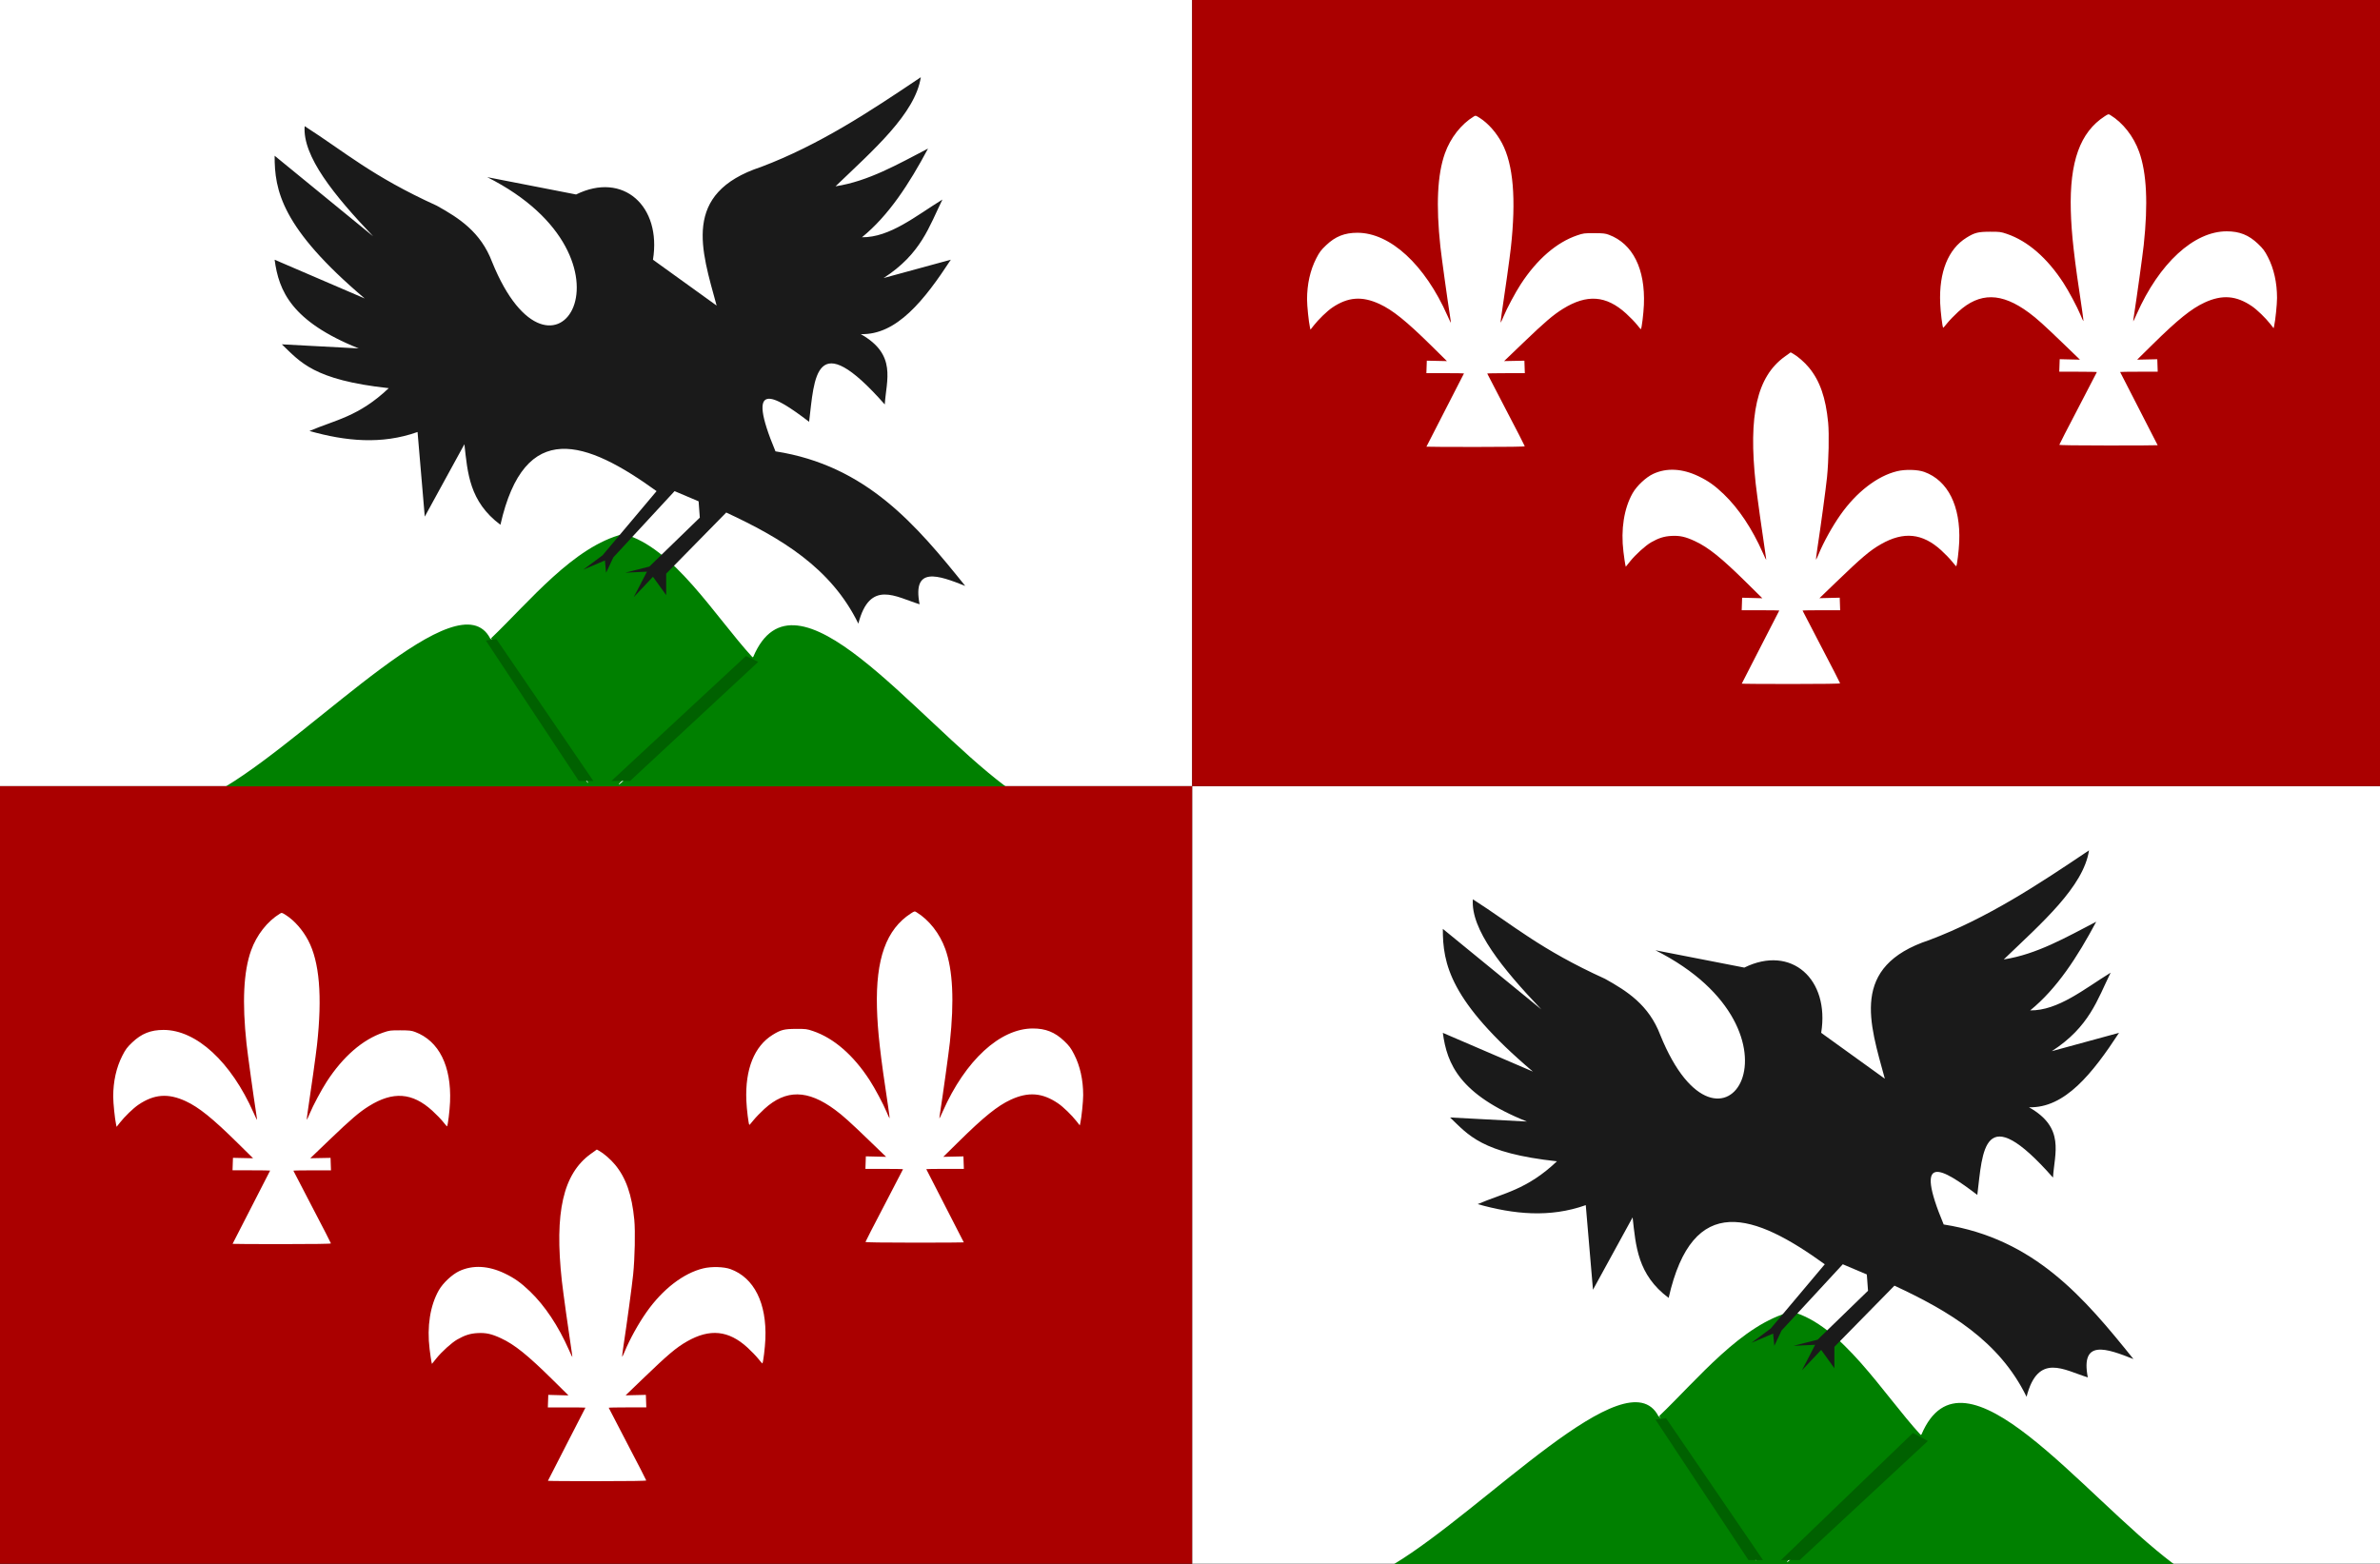
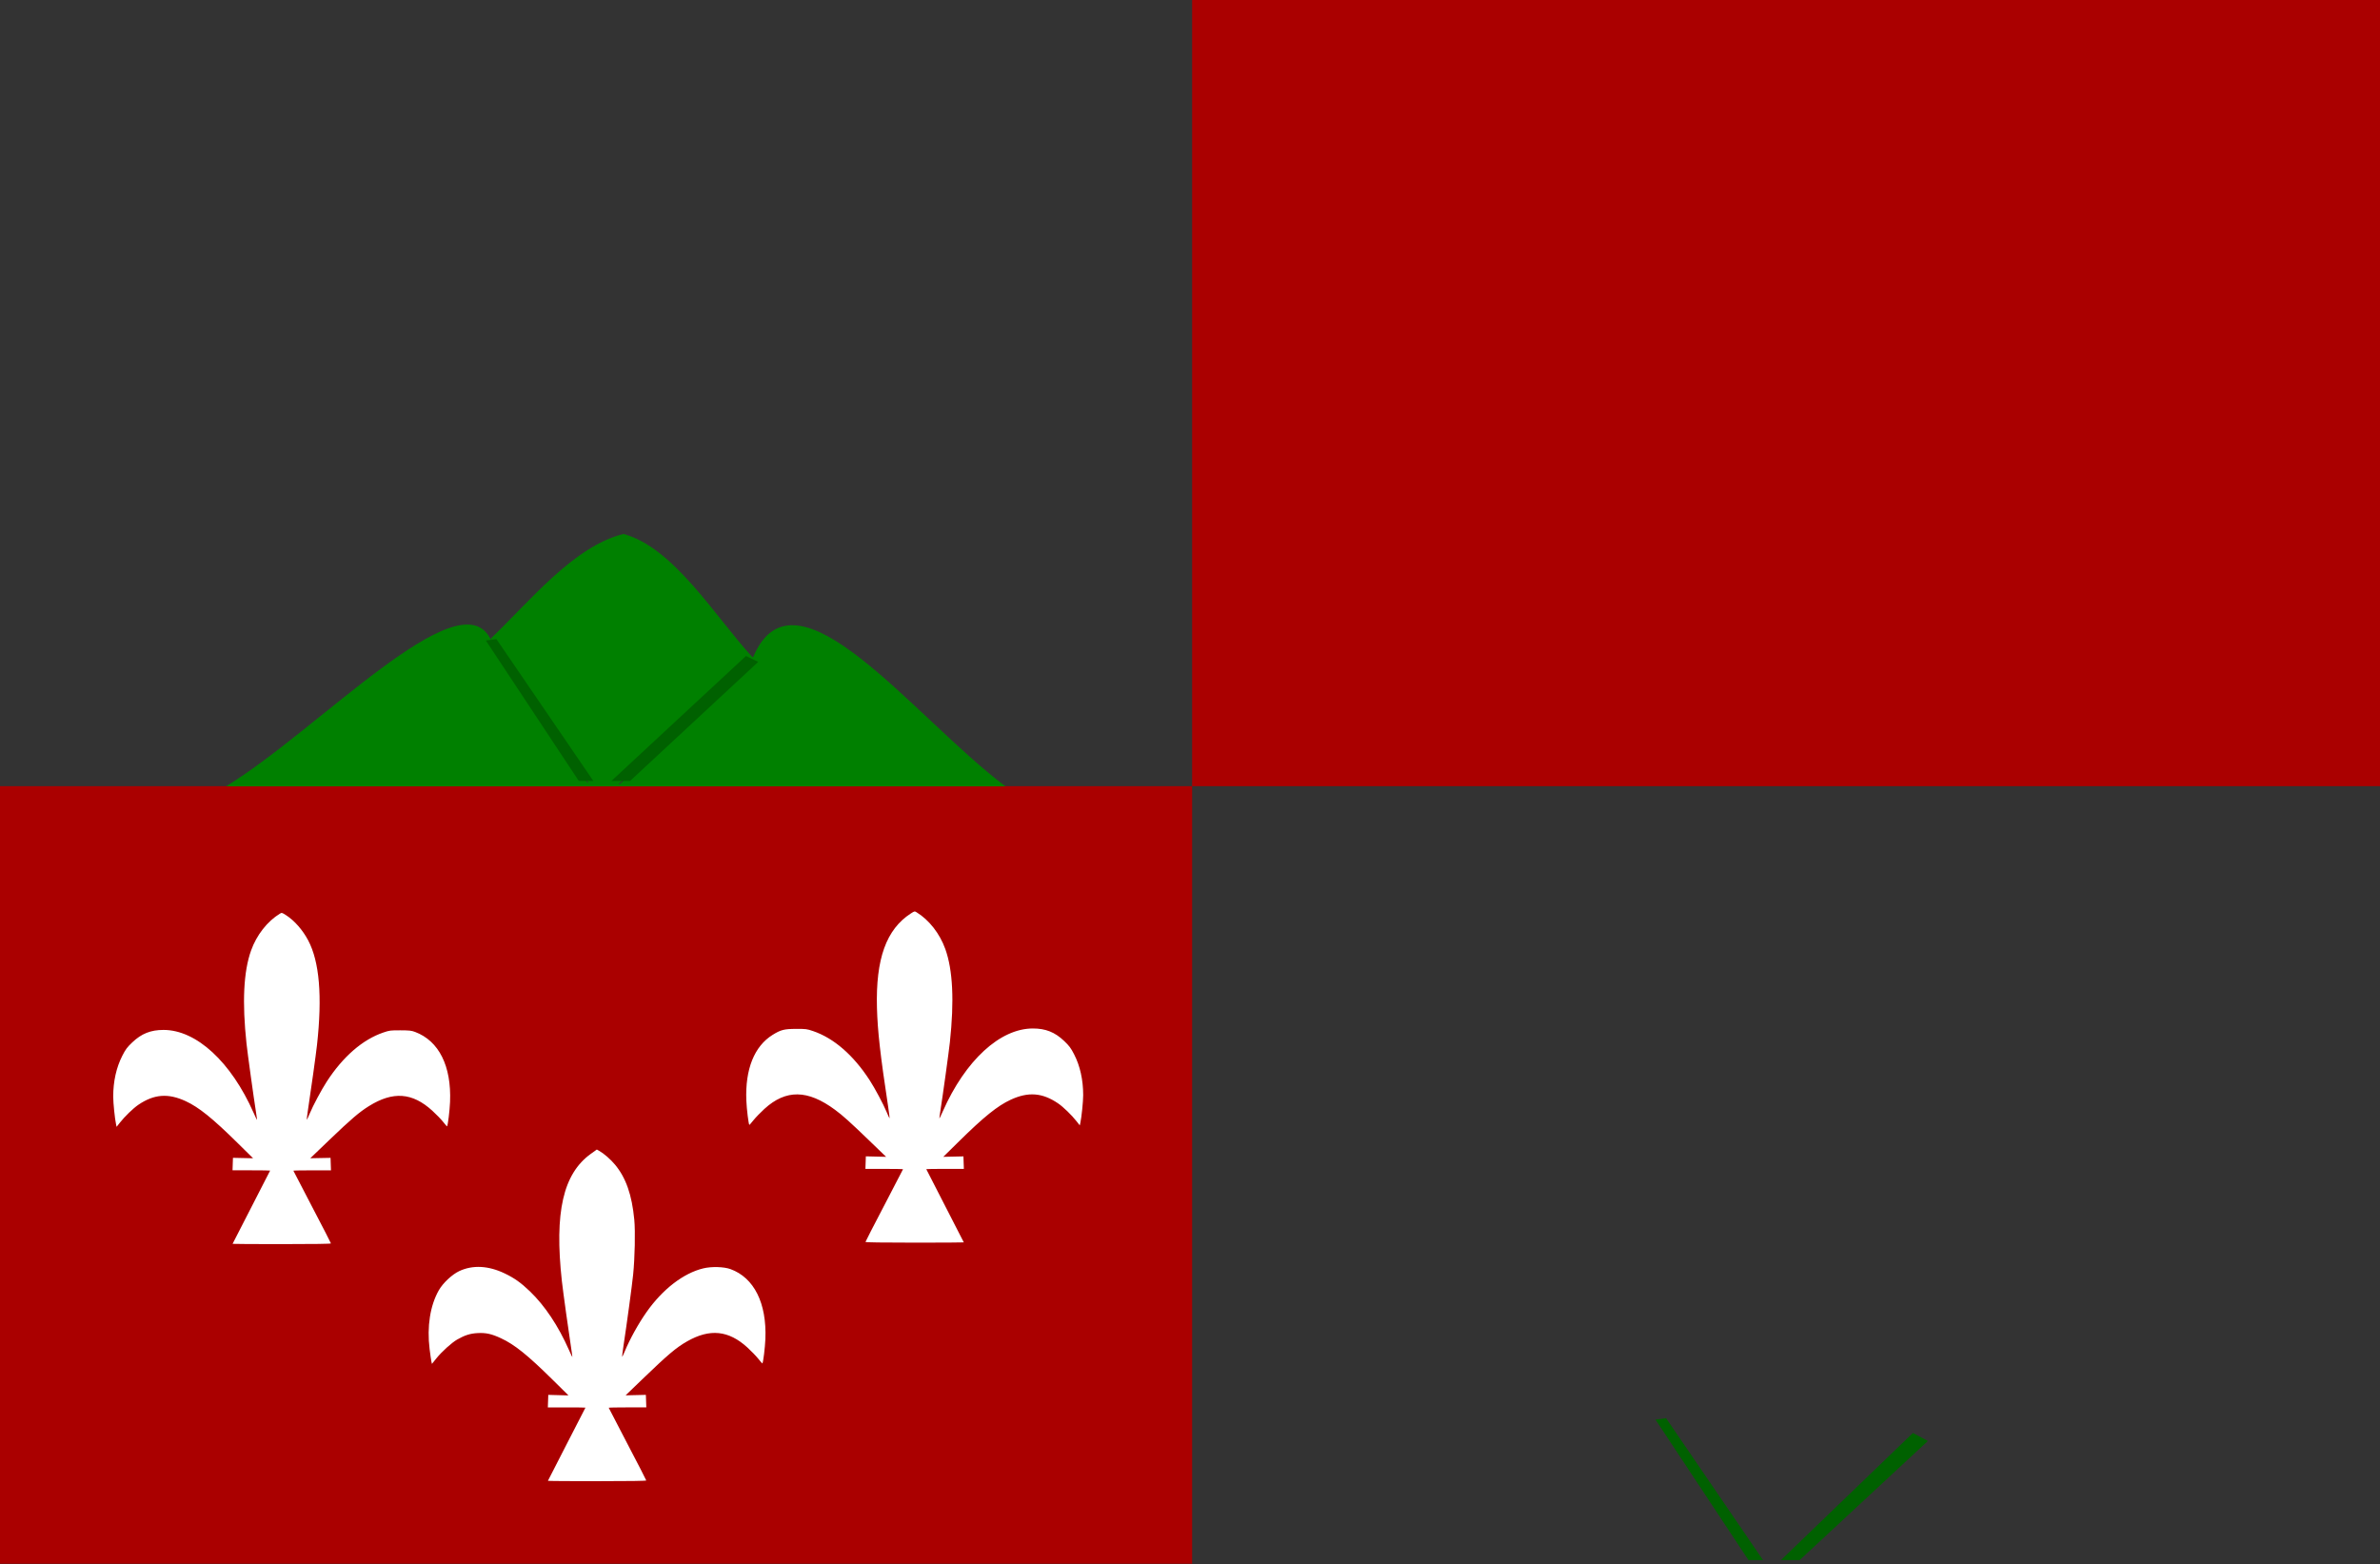
<svg xmlns="http://www.w3.org/2000/svg" xmlns:ns1="http://www.inkscape.org/namespaces/inkscape" xmlns:ns2="http://sodipodi.sourceforge.net/DTD/sodipodi-0.dtd" width="562.655" height="369.774" id="svg37638" version="1.1" ns1:version="0.48.4 r9939" ns2:docname="Nieuw document 183">
  <rect width="100%" height="100%" fill="#333333" stroke="none" />
  <defs id="defs37640" />
  <ns2:namedview id="base" pagecolor="#ffffff" bordercolor="#666666" borderopacity="1.0" ns1:pageopacity="0.0" ns1:pageshadow="2" ns1:zoom="0.35" ns1:cx="524.89891" ns1:cy="76.315507" ns1:document-units="px" ns1:current-layer="layer1" showgrid="false" fit-margin-top="0" fit-margin-left="0" fit-margin-right="0" fit-margin-bottom="0" ns1:window-width="1600" ns1:window-height="837" ns1:window-x="-8" ns1:window-y="-8" ns1:window-maximized="1" />
  <g ns1:label="Laag 1" ns1:groupmode="layer" id="layer1" transform="translate(149.899,-238.904)">
-     <path style="fill:#ffffff;stroke:none" d="m -149.899,238.904 0,185.868 281.833,0 0,183.848 280.822,0 0,-183.848 -280.822,0 0,-185.868 z" id="path36303" ns1:connector-curvature="0" />
    <path style="fill:#aa0000;fill-opacity:1;stroke:none" d="m 131.934,238.904 0,185.868 -281.833,0 0,183.848 281.833,0 0,-183.848 280.822,0 0,-185.868 z" id="path36813" ns1:connector-curvature="0" />
    <path style="fill:#008000;stroke:none" d="m -96.474,424.814 c 21.544,-13.049 55.034,-49.276 62.468,-34.949 0.524,-0.46 22.635,34.615 23.15,34.138 0.379,-0.351 -23.298,-33.852 -22.923,-34.211 9.029,-8.639 19.539,-21.758 31.28,-24.641 11.821,3.159 21.527,19.352 30.501,29.155 0.454,0.496 -32.092,29.62 -31.628,30.095 0.37,0.38 31.427,-30.562 31.804,-30.197 9.955,-23.484 37.982,14.397 59.628,30.611 z" id="path29604-8" ns1:connector-curvature="0" ns2:nodetypes="ccsscssccc" />
-     <path style="fill:#1a1a1a;fill-opacity:1;stroke:none" d="m -77.875,268.735 c -0.534,7.129 6.974,16.357 16.185,26.031 l -23.284,-19.041 c -0.023,8.168 1.588,17.043 21.296,33.744 l -21.296,-9.159 c 0.976,7.349 3.951,14.572 19.876,20.969 l -18.173,-0.964 c 4.336,4.111 7.399,8.427 25.271,10.364 -7.099,6.75 -12.689,7.522 -18.74,10.123 8.518,2.408 17.037,3.272 25.555,0.241 l 1.704,20.005 9.37,-17.113 c 0.762,6.739 1.144,13.55 8.518,19.041 5.705,-25.252 20.337,-19.932 36.913,-7.954 l -12.778,15.185 -4.543,3.374 5.111,-2.169 0.284,2.892 1.704,-3.615 14.481,-15.667 5.679,2.41 0.284,3.856 -11.926,11.569 -5.679,1.446 5.111,-0.241 -3.123,6.026 4.543,-4.821 3.123,4.338 0,-5.062 14.197,-14.462 c 12.832,5.977 24.759,12.994 31.234,26.272 2.703,-10.541 8.892,-6.288 14.481,-4.58 -1.767,-9.103 4.407,-6.87 10.79,-4.338 -11.545,-14.356 -23.319,-28.462 -44.863,-31.816 -7.241,-17.323 -0.473,-13.411 7.95,-6.99 1.265,-10.282 1.262,-22.969 17.889,-4.097 0.348,-5.772 2.942,-11.773 -5.679,-16.631 8.497,0.27 15.04,-8.034 21.296,-17.595 l -15.901,4.339 c 8.896,-5.735 10.785,-12.213 13.913,-18.559 -6.262,3.854 -12.408,8.982 -19.024,8.918 6.307,-5.12 11.191,-12.656 15.617,-20.969 -7.082,3.671 -14.055,7.715 -21.864,8.918 8.956,-8.597 18.86,-17.193 20.16,-25.79 -11.951,8.043 -23.96,15.999 -37.765,21.21 -18.856,6.226 -14.064,19.692 -10.506,32.78 L 4.469,300.31 c 2.057,-12.667 -7.028,-20.912 -18.173,-15.426 l -21.012,-4.097 c 38.481,19.381 15.512,55.623 1.136,20.005 -2.688,-7.045 -7.768,-10.319 -13.061,-13.257 -15.421,-7.017 -21.628,-12.654 -31.234,-18.8 z" id="path29600-4" ns1:connector-curvature="0" ns2:nodetypes="cccccccccccccccccccccccccccccccccccccccccccccccccccc" />
-     <path style="fill:#008000;stroke:none" d="m 179.702,608.678 c 21.544,-13.049 55.034,-49.276 62.468,-34.949 0.524,-0.46 22.635,34.615 23.15,34.138 0.379,-0.351 -23.298,-33.852 -22.923,-34.211 9.029,-8.639 19.539,-21.758 31.28,-24.641 11.821,3.159 21.527,19.352 30.501,29.155 0.454,0.496 -32.092,29.62 -31.628,30.095 0.37,0.38 31.427,-30.562 31.804,-30.197 9.955,-23.484 37.982,14.397 59.628,30.611 z" id="path29604-8-8" ns1:connector-curvature="0" ns2:nodetypes="ccsscssccc" />
-     <path style="fill:#1a1a1a;fill-opacity:1;stroke:none" d="m 198.301,451.527 c -0.534,7.129 6.974,16.357 16.185,26.031 l -23.284,-19.041 c -0.023,8.168 1.588,17.043 21.296,33.744 l -21.296,-9.159 c 0.976,7.349 3.951,14.572 19.876,20.969 l -18.172,-0.964 c 4.336,4.111 7.399,8.427 25.271,10.364 -7.099,6.75 -12.689,7.522 -18.74,10.123 8.518,2.408 17.037,3.272 25.555,0.241 l 1.704,20.005 9.37,-17.113 c 0.762,6.739 1.144,13.55 8.518,19.041 5.705,-25.252 20.337,-19.932 36.913,-7.954 l -12.778,15.185 -4.543,3.374 5.111,-2.169 0.284,2.892 1.704,-3.615 14.481,-15.667 5.679,2.41 0.284,3.856 -11.926,11.569 -5.679,1.446 5.111,-0.241 -3.123,6.026 4.543,-4.821 3.123,4.338 0,-5.062 14.197,-14.462 c 12.832,5.977 24.759,12.994 31.234,26.272 2.703,-10.541 8.892,-6.288 14.481,-4.58 -1.767,-9.103 4.407,-6.87 10.79,-4.338 -11.545,-14.356 -23.319,-28.462 -44.863,-31.816 -7.241,-17.323 -0.473,-13.411 7.95,-6.99 1.265,-10.282 1.262,-22.969 17.889,-4.097 0.348,-5.772 2.942,-11.773 -5.679,-16.631 8.497,0.27 15.04,-8.034 21.296,-17.595 l -15.901,4.339 c 8.896,-5.735 10.785,-12.213 13.913,-18.559 -6.262,3.854 -12.408,8.982 -19.024,8.918 6.307,-5.12 11.191,-12.656 15.617,-20.969 -7.082,3.671 -14.055,7.715 -21.864,8.918 8.956,-8.597 18.86,-17.193 20.16,-25.79 -11.951,8.043 -23.96,15.999 -37.765,21.21 -18.856,6.226 -14.064,19.692 -10.506,32.78 l -15.049,-10.846 c 2.057,-12.667 -7.028,-20.912 -18.173,-15.426 l -21.012,-4.098 c 38.481,19.381 15.512,55.623 1.136,20.005 -2.688,-7.045 -7.768,-10.319 -13.061,-13.257 -15.421,-7.017 -21.628,-12.654 -31.234,-18.8 z" id="path29600-4-7" ns1:connector-curvature="0" ns2:nodetypes="cccccccccccccccccccccccccccccccccccccccccccccccccccc" />
    <path style="fill:#006100;fill-opacity:1;stroke:none" d="m -35.039,390.34 21.977,33.209 12.115,0 30.305,-28.158 -2.904,-1.389 -31.82,29.547 -4.257,0 -22.919,-33.548 z" id="path36949" ns1:connector-curvature="0" ns2:nodetypes="ccccccccc" />
    <path style="fill:#006100;fill-opacity:1;stroke:none" d="m 241.472,574.539 21.977,33.209 12.115,0 30.305,-28.158 -3.536,-1.894 -31.188,30.052 -4.257,0 -22.919,-33.548 z" id="path36949-8" ns1:connector-curvature="0" ns2:nodetypes="ccccccccc" />
-     <path style="fill:#ffffff" d="m 261.869,400.543 c 0,-0.046 1.997,-3.945 4.437,-8.664 2.44,-4.719 4.437,-8.606 4.437,-8.637 0,-0.032 -2,-0.057 -4.444,-0.057 l -4.444,0 0.051,-1.482 0.051,-1.482 2.389,0.064 2.389,0.064 -3.72,-3.674 c -5.948,-5.875 -9.019,-8.345 -12.239,-9.841 -2.221,-1.032 -3.527,-1.322 -5.502,-1.223 -1.747,0.088 -3.036,0.492 -4.824,1.51 -1.314,0.749 -3.677,2.885 -4.965,4.49 l -1.032,1.286 -0.129,-0.572 c -0.071,-0.314 -0.261,-1.639 -0.423,-2.943 -0.658,-5.297 0.128,-10.295 2.187,-13.906 0.975,-1.71 3.143,-3.738 4.838,-4.527 3.183,-1.481 6.877,-1.288 10.738,0.563 2.279,1.092 3.846,2.206 5.952,4.23 3.536,3.399 6.717,8.174 9.227,13.851 0.422,0.954 0.784,1.716 0.806,1.694 0.021,-0.023 -0.075,-0.765 -0.214,-1.65 -0.591,-3.773 -2.01,-14.002 -2.267,-16.343 -1.782,-16.25 0.294,-25.349 6.861,-30.07 l 1.405,-1.01 0.531,0.298 c 1.159,0.651 2.725,2.015 3.79,3.3 2.573,3.104 3.978,7.132 4.537,13.002 0.262,2.754 0.132,9.001 -0.27,12.955 -0.269,2.647 -1.478,11.561 -2.292,16.899 -0.224,1.47 -0.353,2.613 -0.286,2.54 0.067,-0.073 0.326,-0.628 0.576,-1.234 1.197,-2.898 3.237,-6.582 5.156,-9.314 3.807,-5.419 8.737,-9.218 13.435,-10.351 1.942,-0.469 4.856,-0.388 6.413,0.176 5.59,2.028 8.605,8.061 8.258,16.525 -0.085,2.071 -0.519,5.602 -0.711,5.785 -0.025,0.024 -0.464,-0.48 -0.975,-1.12 -0.511,-0.64 -1.672,-1.841 -2.58,-2.669 -4.434,-4.044 -8.871,-4.495 -14.224,-1.444 -2.609,1.487 -4.55,3.129 -10.649,9.008 l -3.905,3.764 2.396,-0.058 2.396,-0.058 0.051,1.482 0.051,1.482 -4.444,0 c -2.444,0 -4.444,0.038 -4.444,0.085 0,0.047 1.997,3.895 4.437,8.552 2.44,4.656 4.437,8.543 4.437,8.636 0,0.112 -3.963,0.17 -11.625,0.17 -6.394,0 -11.625,-0.038 -11.625,-0.084 z M 187.325,344.507 c 0,-0.035 1.997,-3.931 4.437,-8.657 2.44,-4.726 4.437,-8.622 4.437,-8.657 0,-0.035 -2,-0.064 -4.444,-0.064 l -4.444,0 0.051,-1.476 0.051,-1.476 2.381,0.052 2.381,0.052 -3.712,-3.659 c -5.896,-5.811 -9.117,-8.405 -12.225,-9.843 -4.147,-1.919 -7.477,-1.665 -11.188,0.856 -1.22,0.829 -3.211,2.755 -4.357,4.214 l -0.784,0.998 -0.129,-0.575 c -0.287,-1.28 -0.676,-5.077 -0.676,-6.587 7.1e-4,-3.574 0.739,-6.883 2.153,-9.649 0.774,-1.514 1.128,-1.988 2.352,-3.152 2.187,-2.079 4.367,-2.949 7.395,-2.949 7.763,0 15.966,7.552 21.293,19.602 0.422,0.954 0.784,1.716 0.806,1.694 0.021,-0.023 -0.075,-0.765 -0.214,-1.65 -0.623,-3.975 -2.017,-14.042 -2.271,-16.397 -1.055,-9.793 -0.7,-17.055 1.076,-22.022 1.311,-3.666 3.836,-6.894 6.819,-8.717 0.436,-0.266 0.485,-0.255 1.42,0.341 1.994,1.27 3.956,3.498 5.267,5.981 2.67,5.055 3.355,13.182 2.082,24.725 -0.252,2.288 -1.419,10.664 -2.177,15.629 -0.182,1.191 -0.276,2.106 -0.209,2.032 0.067,-0.073 0.375,-0.744 0.684,-1.489 0.775,-1.869 2.769,-5.603 4.021,-7.528 3.84,-5.907 8.459,-9.914 13.358,-11.587 1.461,-0.499 1.687,-0.528 4.033,-0.52 2.138,0.007 2.625,0.062 3.487,0.387 5.64,2.125 8.606,8.065 8.258,16.54 -0.085,2.079 -0.519,5.603 -0.712,5.787 -0.026,0.025 -0.442,-0.457 -0.925,-1.07 -0.483,-0.613 -1.645,-1.811 -2.583,-2.662 -4.72,-4.284 -9.265,-4.609 -14.953,-1.069 -2.26,1.406 -4.279,3.13 -9.255,7.904 l -4.615,4.427 2.396,-0.047 2.396,-0.047 0.051,1.476 0.051,1.476 -4.444,0 c -2.444,0 -4.444,0.038 -4.444,0.085 0,0.047 1.997,3.895 4.437,8.552 2.44,4.656 4.437,8.543 4.437,8.636 0,0.112 -3.963,0.17 -11.625,0.17 -6.394,0 -11.625,-0.029 -11.625,-0.064 z m 149.621,-0.444 c 0,-0.093 1.997,-3.98 4.437,-8.636 2.44,-4.656 4.437,-8.505 4.437,-8.552 0,-0.047 -2,-0.085 -4.444,-0.085 l -4.444,0 0.051,-1.482 0.051,-1.482 2.396,0.058 2.396,0.058 -3.905,-3.766 c -4.676,-4.51 -6.282,-5.956 -8.164,-7.349 -6.479,-4.794 -11.615,-4.859 -16.709,-0.213 -0.907,0.828 -2.068,2.029 -2.58,2.669 -0.511,0.64 -0.95,1.144 -0.975,1.12 -0.192,-0.183 -0.626,-3.714 -0.711,-5.785 -0.303,-7.382 1.879,-12.827 6.217,-15.518 1.927,-1.195 2.725,-1.398 5.528,-1.409 2.346,-0.008 2.572,0.021 4.033,0.52 4.909,1.676 9.511,5.668 13.358,11.587 1.252,1.925 3.245,5.659 4.021,7.528 0.309,0.746 0.617,1.416 0.683,1.489 0.067,0.073 -0.068,-1.108 -0.299,-2.625 -1.879,-12.343 -2.517,-17.975 -2.663,-23.504 -0.305,-11.566 2.198,-18.526 8.014,-22.287 0.847,-0.548 0.896,-0.559 1.331,-0.293 2.982,1.823 5.508,5.051 6.819,8.717 1.776,4.967 2.131,12.229 1.076,22.022 -0.254,2.355 -1.648,12.422 -2.271,16.397 -0.139,0.885 -0.235,1.628 -0.214,1.65 0.021,0.023 0.384,-0.739 0.806,-1.694 5.327,-12.05 13.531,-19.602 21.293,-19.602 3.029,0 5.211,0.87 7.393,2.949 1.211,1.154 1.583,1.65 2.356,3.148 1.41,2.732 2.151,6.057 2.151,9.653 0,1.51 -0.389,5.307 -0.676,6.587 l -0.129,0.575 -0.784,-0.998 c -1.145,-1.459 -3.137,-3.386 -4.357,-4.214 -3.711,-2.521 -7.041,-2.776 -11.188,-0.856 -3.108,1.438 -6.329,4.032 -12.225,9.843 l -3.712,3.659 2.381,-0.052 2.381,-0.052 0.051,1.476 0.051,1.476 -4.444,0 c -2.444,0 -4.444,0.029 -4.444,0.064 0,0.035 1.997,3.931 4.437,8.657 2.44,4.726 4.437,8.622 4.437,8.657 0,0.035 -5.231,0.064 -11.625,0.064 -7.662,0 -11.625,-0.058 -11.625,-0.17 z" id="path37598" ns1:connector-curvature="0" />
    <path style="fill:#ffffff" d="m -20.369,589.016 c 0,-0.046 1.997,-3.945 4.437,-8.664 2.44,-4.719 4.437,-8.606 4.437,-8.637 0,-0.032 -2,-0.057 -4.444,-0.057 l -4.444,0 0.051,-1.482 0.051,-1.482 2.389,0.064 2.389,0.064 -3.72,-3.674 c -5.948,-5.875 -9.019,-8.345 -12.239,-9.841 -2.221,-1.032 -3.527,-1.322 -5.502,-1.223 -1.747,0.088 -3.036,0.492 -4.824,1.51 -1.314,0.749 -3.677,2.885 -4.965,4.49 l -1.032,1.286 -0.129,-0.572 c -0.071,-0.314 -0.261,-1.639 -0.423,-2.943 -0.658,-5.297 0.128,-10.295 2.187,-13.906 0.975,-1.71 3.143,-3.738 4.838,-4.527 3.183,-1.481 6.877,-1.288 10.738,0.563 2.279,1.092 3.846,2.206 5.952,4.23 3.536,3.399 6.717,8.174 9.227,13.851 0.422,0.954 0.784,1.716 0.806,1.694 0.021,-0.023 -0.075,-0.765 -0.214,-1.65 -0.591,-3.773 -2.01,-14.002 -2.267,-16.342 -1.782,-16.25 0.294,-25.349 6.861,-30.07 l 1.405,-1.01 0.531,0.298 c 1.159,0.651 2.725,2.015 3.79,3.3 2.573,3.104 3.978,7.132 4.537,13.002 0.262,2.754 0.132,9.001 -0.27,12.955 -0.269,2.647 -1.478,11.561 -2.292,16.899 -0.224,1.47 -0.353,2.613 -0.286,2.54 0.067,-0.073 0.326,-0.628 0.576,-1.234 1.197,-2.898 3.237,-6.582 5.156,-9.314 3.807,-5.419 8.737,-9.218 13.435,-10.351 1.942,-0.469 4.856,-0.388 6.413,0.176 5.59,2.028 8.605,8.061 8.258,16.525 -0.085,2.071 -0.519,5.602 -0.711,5.785 -0.025,0.024 -0.464,-0.48 -0.975,-1.12 -0.511,-0.64 -1.672,-1.841 -2.58,-2.669 -4.434,-4.044 -8.871,-4.495 -14.224,-1.444 -2.609,1.487 -4.55,3.129 -10.649,9.008 l -3.905,3.764 2.396,-0.058 2.396,-0.058 0.051,1.482 0.051,1.482 -4.444,0 c -2.444,0 -4.444,0.038 -4.444,0.085 0,0.047 1.997,3.895 4.437,8.552 2.44,4.656 4.437,8.543 4.437,8.636 0,0.112 -3.963,0.17 -11.625,0.17 -6.394,0 -11.625,-0.038 -11.625,-0.084 z m -74.544,-56.036 c 0,-0.035 1.997,-3.931 4.437,-8.657 2.44,-4.726 4.437,-8.622 4.437,-8.657 0,-0.035 -2,-0.064 -4.444,-0.064 l -4.444,0 0.051,-1.476 0.051,-1.476 2.381,0.052 2.381,0.052 -3.712,-3.659 c -5.896,-5.811 -9.117,-8.405 -12.225,-9.843 -4.147,-1.919 -7.477,-1.665 -11.188,0.856 -1.22,0.829 -3.211,2.755 -4.357,4.214 l -0.784,0.998 -0.129,-0.575 c -0.287,-1.28 -0.676,-5.077 -0.676,-6.587 7.1e-4,-3.574 0.739,-6.883 2.153,-9.649 0.774,-1.514 1.128,-1.988 2.352,-3.152 2.187,-2.079 4.367,-2.949 7.395,-2.949 7.763,0 15.966,7.552 21.293,19.602 0.422,0.954 0.784,1.716 0.806,1.694 0.021,-0.023 -0.075,-0.765 -0.214,-1.65 -0.623,-3.975 -2.017,-14.042 -2.271,-16.397 -1.055,-9.793 -0.7,-17.055 1.076,-22.022 1.311,-3.666 3.836,-6.894 6.819,-8.717 0.436,-0.266 0.485,-0.255 1.42,0.341 1.994,1.27 3.956,3.498 5.267,5.981 2.67,5.055 3.355,13.182 2.082,24.725 -0.252,2.288 -1.419,10.664 -2.177,15.629 -0.182,1.191 -0.276,2.106 -0.209,2.032 0.067,-0.073 0.375,-0.744 0.684,-1.489 0.775,-1.869 2.769,-5.603 4.021,-7.528 3.84,-5.907 8.459,-9.914 13.358,-11.587 1.461,-0.499 1.687,-0.528 4.033,-0.52 2.138,0.007 2.625,0.062 3.487,0.387 5.64,2.125 8.606,8.065 8.258,16.54 -0.085,2.079 -0.519,5.603 -0.712,5.787 -0.026,0.025 -0.442,-0.457 -0.925,-1.07 -0.483,-0.613 -1.645,-1.811 -2.583,-2.662 -4.72,-4.284 -9.265,-4.609 -14.953,-1.069 -2.26,1.406 -4.279,3.13 -9.255,7.904 l -4.615,4.427 2.396,-0.047 2.396,-0.047 0.051,1.476 0.051,1.476 -4.444,0 c -2.444,0 -4.444,0.038 -4.444,0.085 0,0.047 1.997,3.895 4.437,8.552 2.44,4.656 4.437,8.543 4.437,8.636 0,0.112 -3.963,0.17 -11.625,0.17 -6.394,0 -11.625,-0.029 -11.625,-0.064 z m 149.621,-0.444 c 0,-0.093 1.997,-3.98 4.437,-8.636 2.44,-4.656 4.437,-8.505 4.437,-8.552 0,-0.047 -2,-0.085 -4.444,-0.085 l -4.444,0 0.051,-1.482 0.051,-1.482 2.396,0.058 2.396,0.058 -3.905,-3.766 c -4.676,-4.51 -6.282,-5.956 -8.164,-7.349 -6.479,-4.794 -11.615,-4.859 -16.709,-0.213 -0.907,0.828 -2.068,2.029 -2.58,2.669 -0.511,0.64 -0.95,1.144 -0.975,1.12 -0.192,-0.183 -0.626,-3.714 -0.711,-5.785 -0.303,-7.382 1.879,-12.827 6.217,-15.518 1.927,-1.195 2.725,-1.398 5.528,-1.409 2.346,-0.008 2.572,0.021 4.033,0.52 4.909,1.676 9.511,5.668 13.358,11.587 1.252,1.925 3.245,5.659 4.021,7.528 0.309,0.746 0.617,1.416 0.683,1.489 0.067,0.073 -0.068,-1.108 -0.299,-2.625 -1.879,-12.343 -2.517,-17.975 -2.663,-23.504 -0.305,-11.566 2.198,-18.526 8.014,-22.287 0.847,-0.548 0.896,-0.559 1.331,-0.293 2.982,1.823 5.508,5.051 6.819,8.717 1.776,4.967 2.131,12.229 1.076,22.022 -0.254,2.355 -1.648,12.422 -2.271,16.397 -0.139,0.885 -0.235,1.628 -0.214,1.65 0.021,0.023 0.384,-0.739 0.806,-1.694 5.327,-12.05 13.531,-19.602 21.293,-19.602 3.029,0 5.211,0.87 7.393,2.949 1.211,1.154 1.583,1.65 2.356,3.148 1.41,2.732 2.151,6.057 2.151,9.653 0,1.51 -0.389,5.307 -0.676,6.587 l -0.129,0.575 -0.784,-0.998 c -1.145,-1.459 -3.137,-3.386 -4.357,-4.214 -3.711,-2.521 -7.041,-2.776 -11.188,-0.856 -3.108,1.438 -6.329,4.032 -12.225,9.843 l -3.712,3.659 2.381,-0.052 2.381,-0.052 0.051,1.476 0.051,1.476 -4.444,0 c -2.444,0 -4.444,0.029 -4.444,0.064 0,0.035 1.997,3.931 4.437,8.657 2.44,4.726 4.437,8.622 4.437,8.657 0,0.035 -5.231,0.064 -11.625,0.064 -7.662,0 -11.625,-0.058 -11.625,-0.17 z" id="path37598-7" ns1:connector-curvature="0" />
  </g>
</svg>